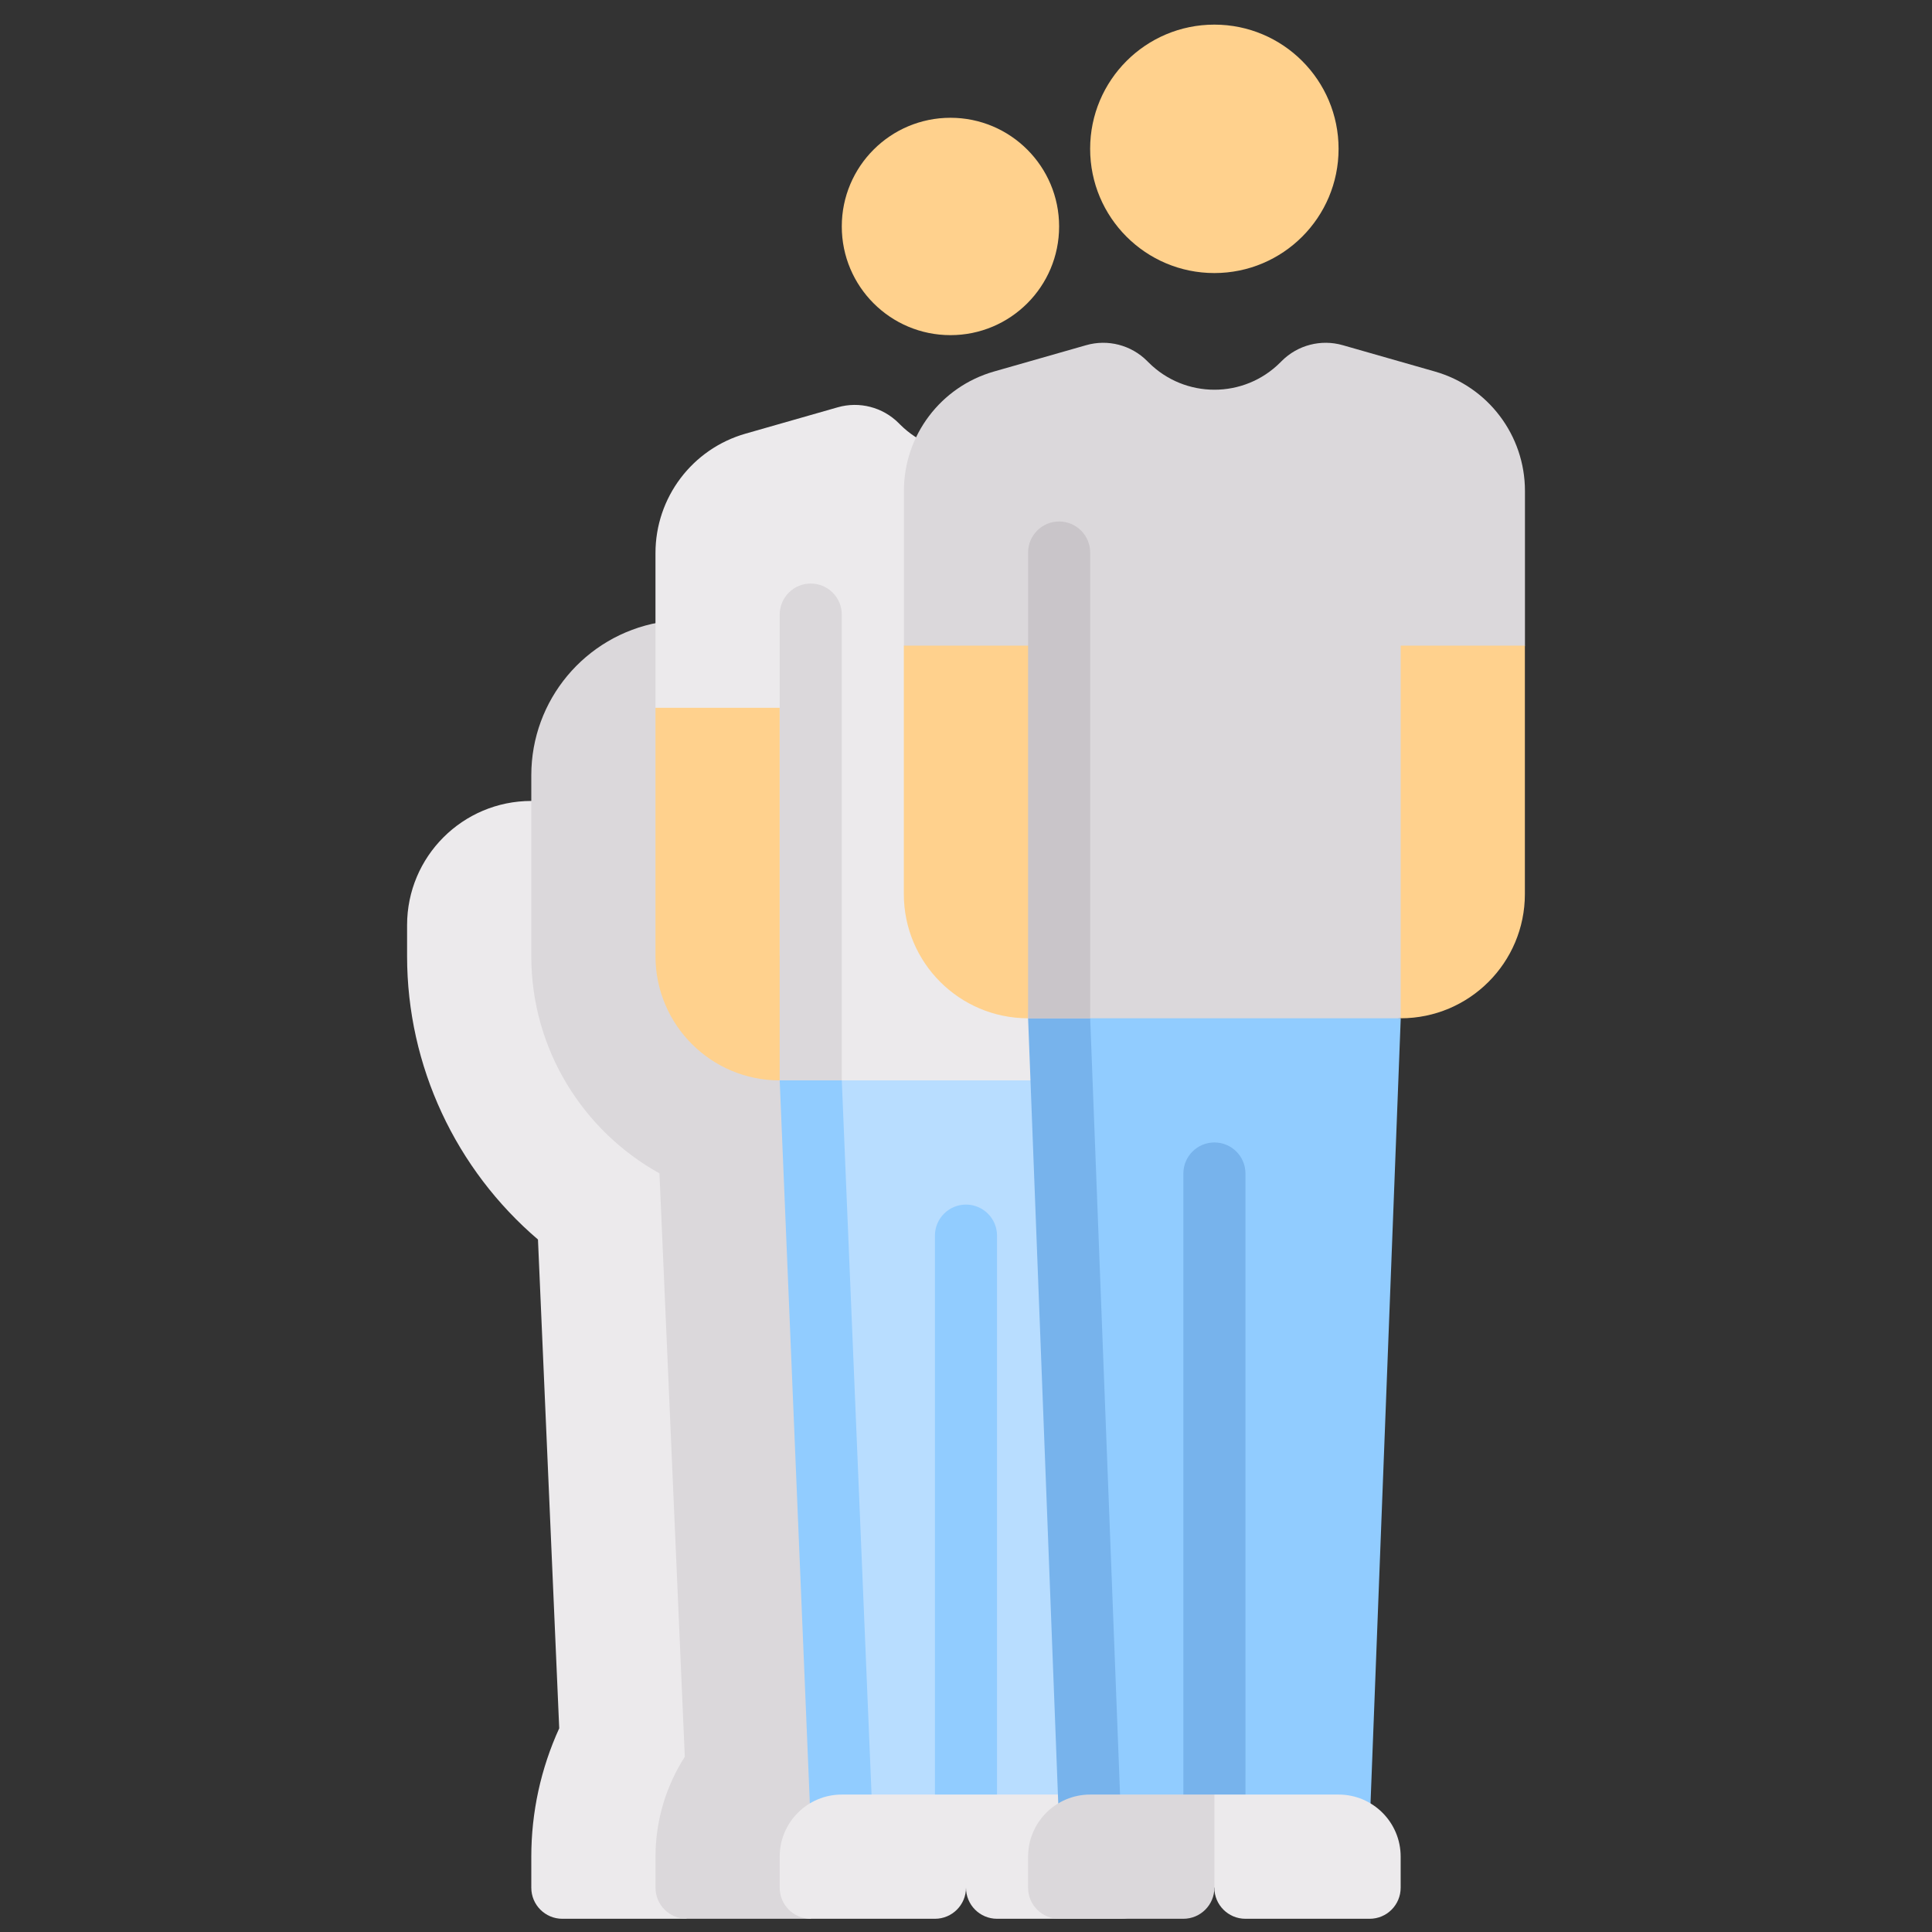
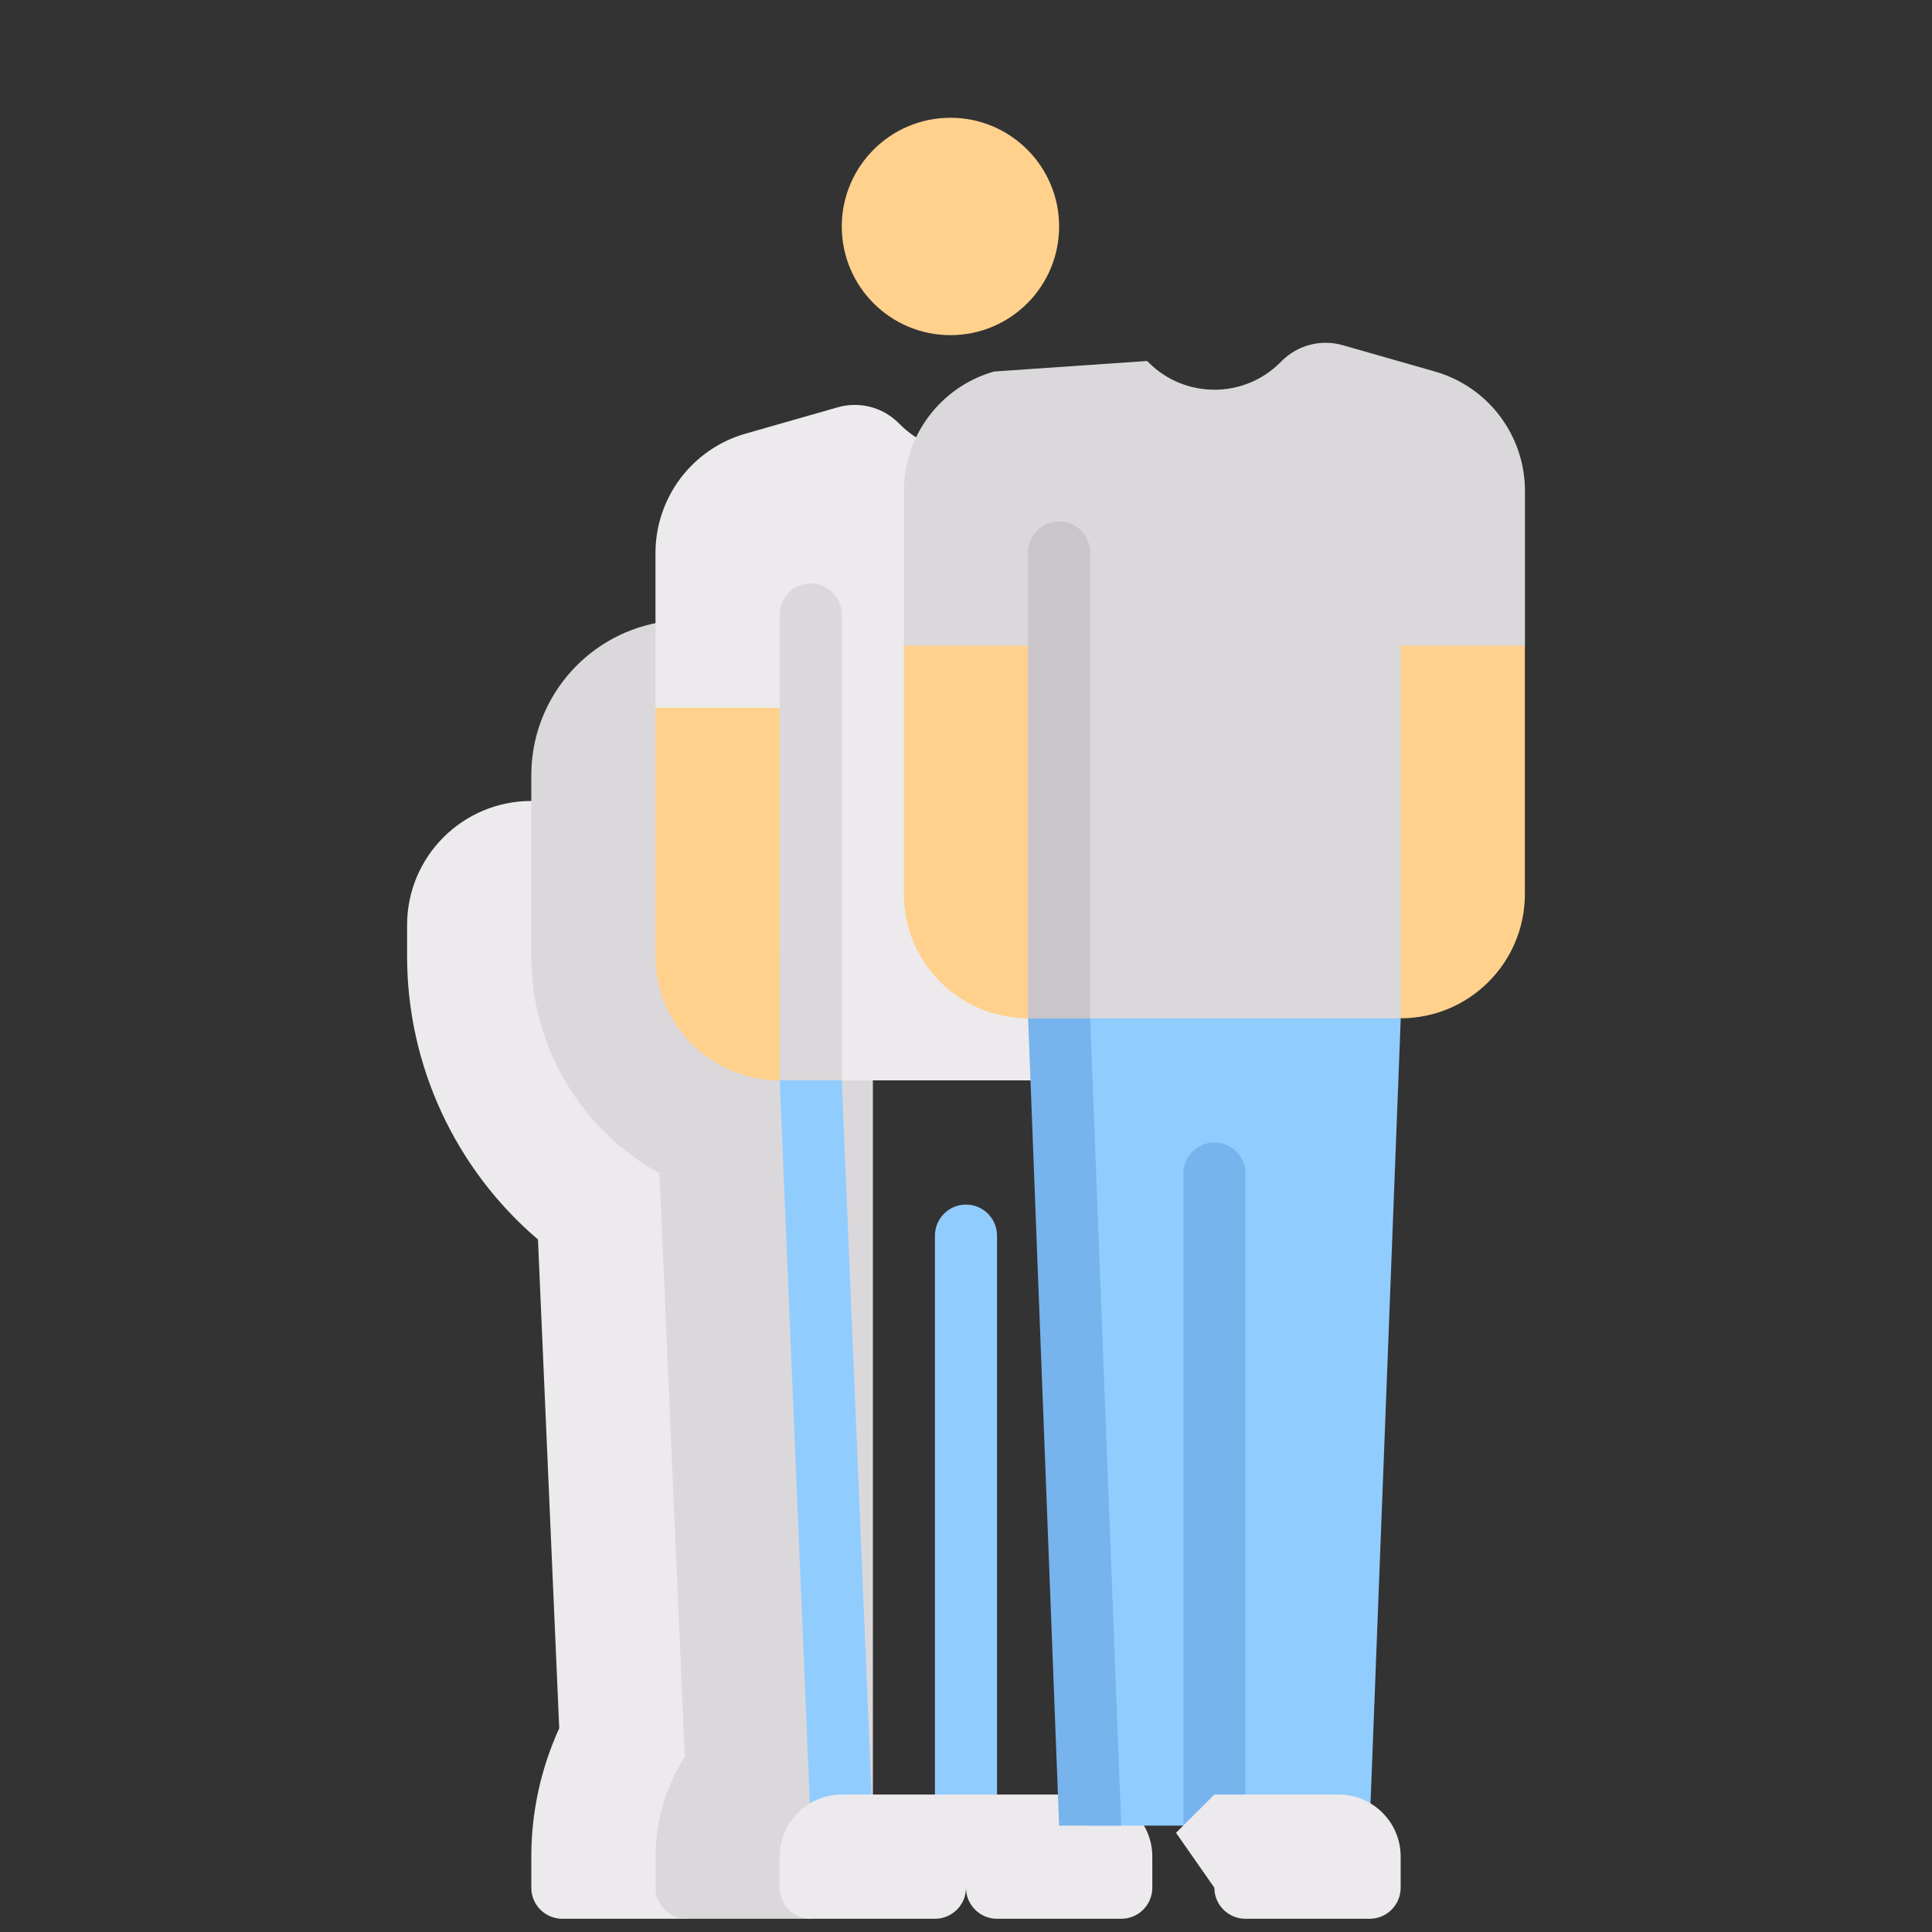
<svg xmlns="http://www.w3.org/2000/svg" width="51" height="51" viewBox="0 0 51 51" fill="none">
  <rect x="0" y="0" width="51" height="51" fill="#333333" stroke="none" />
  <g id="fi_5695939" clip-path="url(#clip0_685_2236)">
    <g id="Group">
      <path id="Vector" d="M14.844 50.651C14.392 50.651 14.025 50.284 14.025 49.831V49.011C14.025 47.838 14.277 46.685 14.762 45.623L14.201 32.72C12.034 30.87 10.746 28.145 10.746 25.241V24.421C10.746 22.61 12.214 21.143 14.025 21.143H16.484L20.582 36.716L18.123 50.651H14.844Z" fill="#ECEAEC" />
      <path id="Vector_2" d="M17.391 16.432C15.442 16.786 14.025 18.483 14.025 20.464V25.24C14.025 27.704 15.393 29.853 17.408 30.974L18.077 46.374C17.59 47.137 17.304 48.04 17.304 49.011V49.831C17.304 50.283 17.671 50.65 18.124 50.65H21.402L23.042 48.191V15.404L17.391 16.432Z" fill="#DBD8DB" />
      <g id="Group_2">
-         <path id="Vector_3" d="M21.029 28.52L21.849 48.192H29.598L30.418 28.52L25.5 27.7L21.029 28.52Z" fill="#B8DDFF" />
        <path id="Vector_4" d="M26.319 48.191H24.68V32.617C24.68 32.165 25.047 31.798 25.499 31.798C25.952 31.798 26.319 32.165 26.319 32.617V48.191H26.319Z" fill="#91CCFF" />
        <path id="Vector_5" d="M22.221 28.52L21.402 27.7L20.582 28.52L21.402 48.192H23.041L22.221 28.52Z" fill="#91CCFF" />
        <path id="Vector_6" d="M31.318 11.447L28.886 10.752C28.314 10.588 27.698 10.748 27.277 11.169L27.238 11.207C26.278 12.167 24.721 12.167 23.761 11.207L23.723 11.169C23.302 10.748 22.685 10.588 22.113 10.752L19.681 11.447C18.273 11.849 17.303 13.135 17.303 14.599V18.683L22.221 28.519H30.418C32.228 28.519 33.696 27.052 33.696 25.241V14.599C33.696 13.135 32.726 11.849 31.318 11.447Z" fill="#ECEAEC" />
        <path id="Vector_7" d="M22.221 28.519H20.582V16.224C20.582 15.771 20.949 15.404 21.402 15.404C21.854 15.404 22.221 15.771 22.221 16.224L22.221 28.519Z" fill="#DBD8DB" />
        <path id="Vector_8" d="M17.303 18.684V25.241C17.303 27.052 18.771 28.52 20.581 28.52V18.684H17.303Z" fill="#FFD18D" />
        <path id="Vector_9" d="M33.697 18.684V25.241C33.697 27.052 32.229 28.52 30.418 28.52V18.684H33.697Z" fill="#FFD18D" />
        <g id="Group_3">
          <path id="Vector_10" d="M28.779 47.372H25.5V49.831C25.5 50.284 25.867 50.651 26.32 50.651H29.598C30.051 50.651 30.418 50.284 30.418 49.831V49.011C30.418 48.106 29.684 47.372 28.779 47.372Z" fill="#ECEAEC" />
          <path id="Vector_11" d="M22.221 47.372H25.5V49.831C25.5 50.284 25.133 50.651 24.68 50.651H21.402C20.949 50.651 20.582 50.284 20.582 49.831V49.011C20.582 48.106 21.316 47.372 22.221 47.372Z" fill="#ECEAEC" />
        </g>
      </g>
      <path id="Vector_12" d="M27.902 26.88L28.722 48.192H36.156L36.976 26.88L32.058 26.061L27.902 26.88Z" fill="#91CCFF" />
      <path id="Vector_13" d="M32.878 48.191H31.238V30.978C31.238 30.525 31.605 30.158 32.058 30.158C32.511 30.158 32.877 30.525 32.877 30.978L32.878 48.191Z" fill="#77B3EC" />
      <path id="Vector_14" d="M28.778 26.88L27.958 26.061L27.139 26.88L27.958 48.192H29.598L28.778 26.88Z" fill="#77B3EC" />
-       <path id="Vector_15" d="M37.877 9.807L35.445 9.112C34.872 8.948 34.256 9.108 33.835 9.529L33.797 9.567C32.837 10.528 31.28 10.528 30.319 9.567L30.281 9.529C29.86 9.108 29.244 8.948 28.672 9.112L26.239 9.807C24.832 10.209 23.861 11.495 23.861 12.959V17.044L27.14 26.88H36.976L40.255 17.044V12.959C40.255 11.495 39.285 10.209 37.877 9.807Z" fill="#DBD8DB" />
+       <path id="Vector_15" d="M37.877 9.807L35.445 9.112C34.872 8.948 34.256 9.108 33.835 9.529L33.797 9.567C32.837 10.528 31.28 10.528 30.319 9.567L30.281 9.529L26.239 9.807C24.832 10.209 23.861 11.495 23.861 12.959V17.044L27.14 26.88H36.976L40.255 17.044V12.959C40.255 11.495 39.285 10.209 37.877 9.807Z" fill="#DBD8DB" />
      <g id="Group_4">
-         <path id="Vector_16" d="M32.056 7.208C33.867 7.208 35.335 5.74 35.335 3.929C35.335 2.118 33.867 0.65 32.056 0.65C30.245 0.65 28.777 2.118 28.777 3.929C28.777 5.74 30.245 7.208 32.056 7.208Z" fill="#FFD18D" />
        <path id="Vector_17" d="M25.09 8.847C26.674 8.847 27.958 7.563 27.958 5.978C27.958 4.394 26.674 3.109 25.09 3.109C23.505 3.109 22.221 4.394 22.221 5.978C22.221 7.563 23.505 8.847 25.09 8.847Z" fill="#FFD18D" />
        <path id="Vector_18" d="M23.859 17.044V23.601C23.859 25.412 25.327 26.88 27.138 26.88L27.66 17.044L23.859 17.044Z" fill="#FFD18D" />
        <path id="Vector_19" d="M40.253 17.044V23.601C40.253 25.412 38.785 26.88 36.975 26.88V17.044H40.253Z" fill="#FFD18D" />
      </g>
      <path id="Vector_20" d="M35.335 47.372H32.056L31.043 48.381L32.056 49.831C32.056 50.284 32.423 50.651 32.876 50.651H36.155C36.608 50.651 36.974 50.284 36.974 49.831V49.011C36.975 48.106 36.241 47.372 35.335 47.372Z" fill="#ECEAEC" />
-       <path id="Vector_21" d="M28.778 47.372H32.057V49.831C32.057 50.284 31.69 50.651 31.237 50.651H27.958C27.506 50.651 27.139 50.284 27.139 49.831V49.011C27.139 48.106 27.873 47.372 28.778 47.372Z" fill="#DBD8DB" />
      <path id="Vector_22" d="M28.778 26.88H27.139V14.585C27.139 14.133 27.506 13.766 27.958 13.766C28.411 13.766 28.778 14.133 28.778 14.585V26.88H28.778Z" fill="#C9C5C9" />
    </g>
  </g>
  <defs>
    <clipPath id="clip0_685_2236">
      <rect width="50" height="50" fill="white" transform="translate(0.5 0.65)" />
    </clipPath>
  </defs>
</svg>